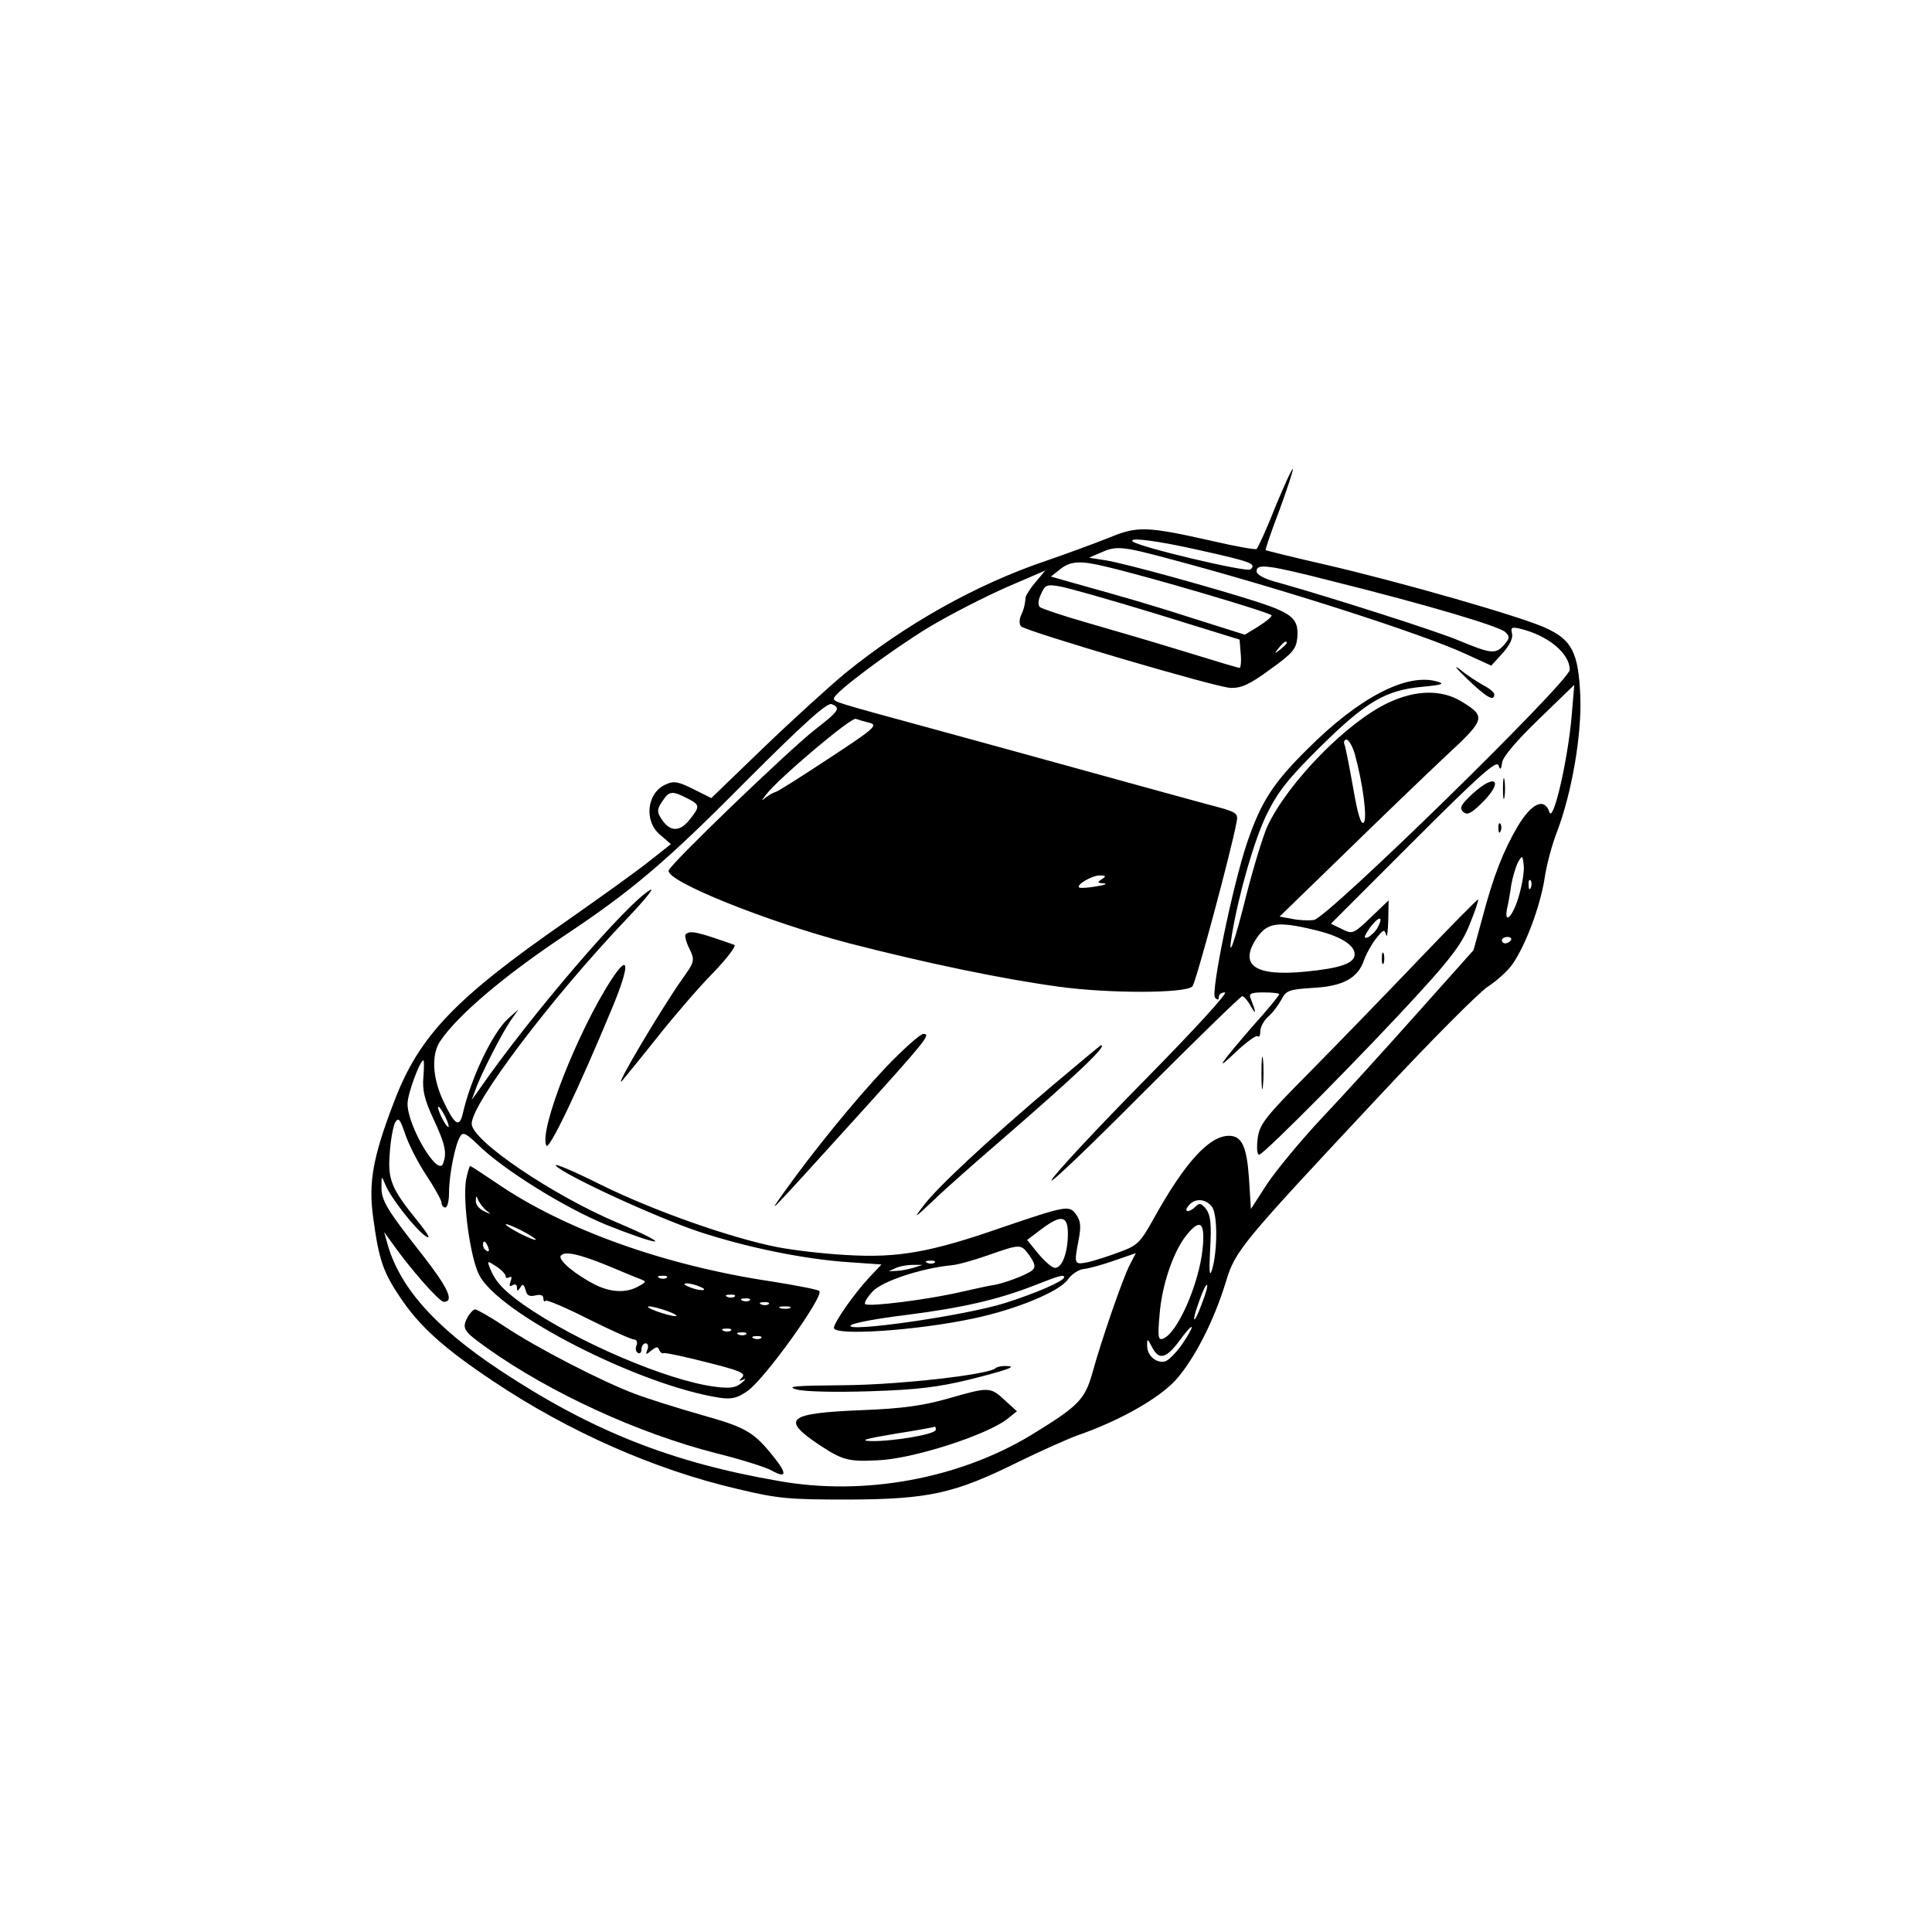
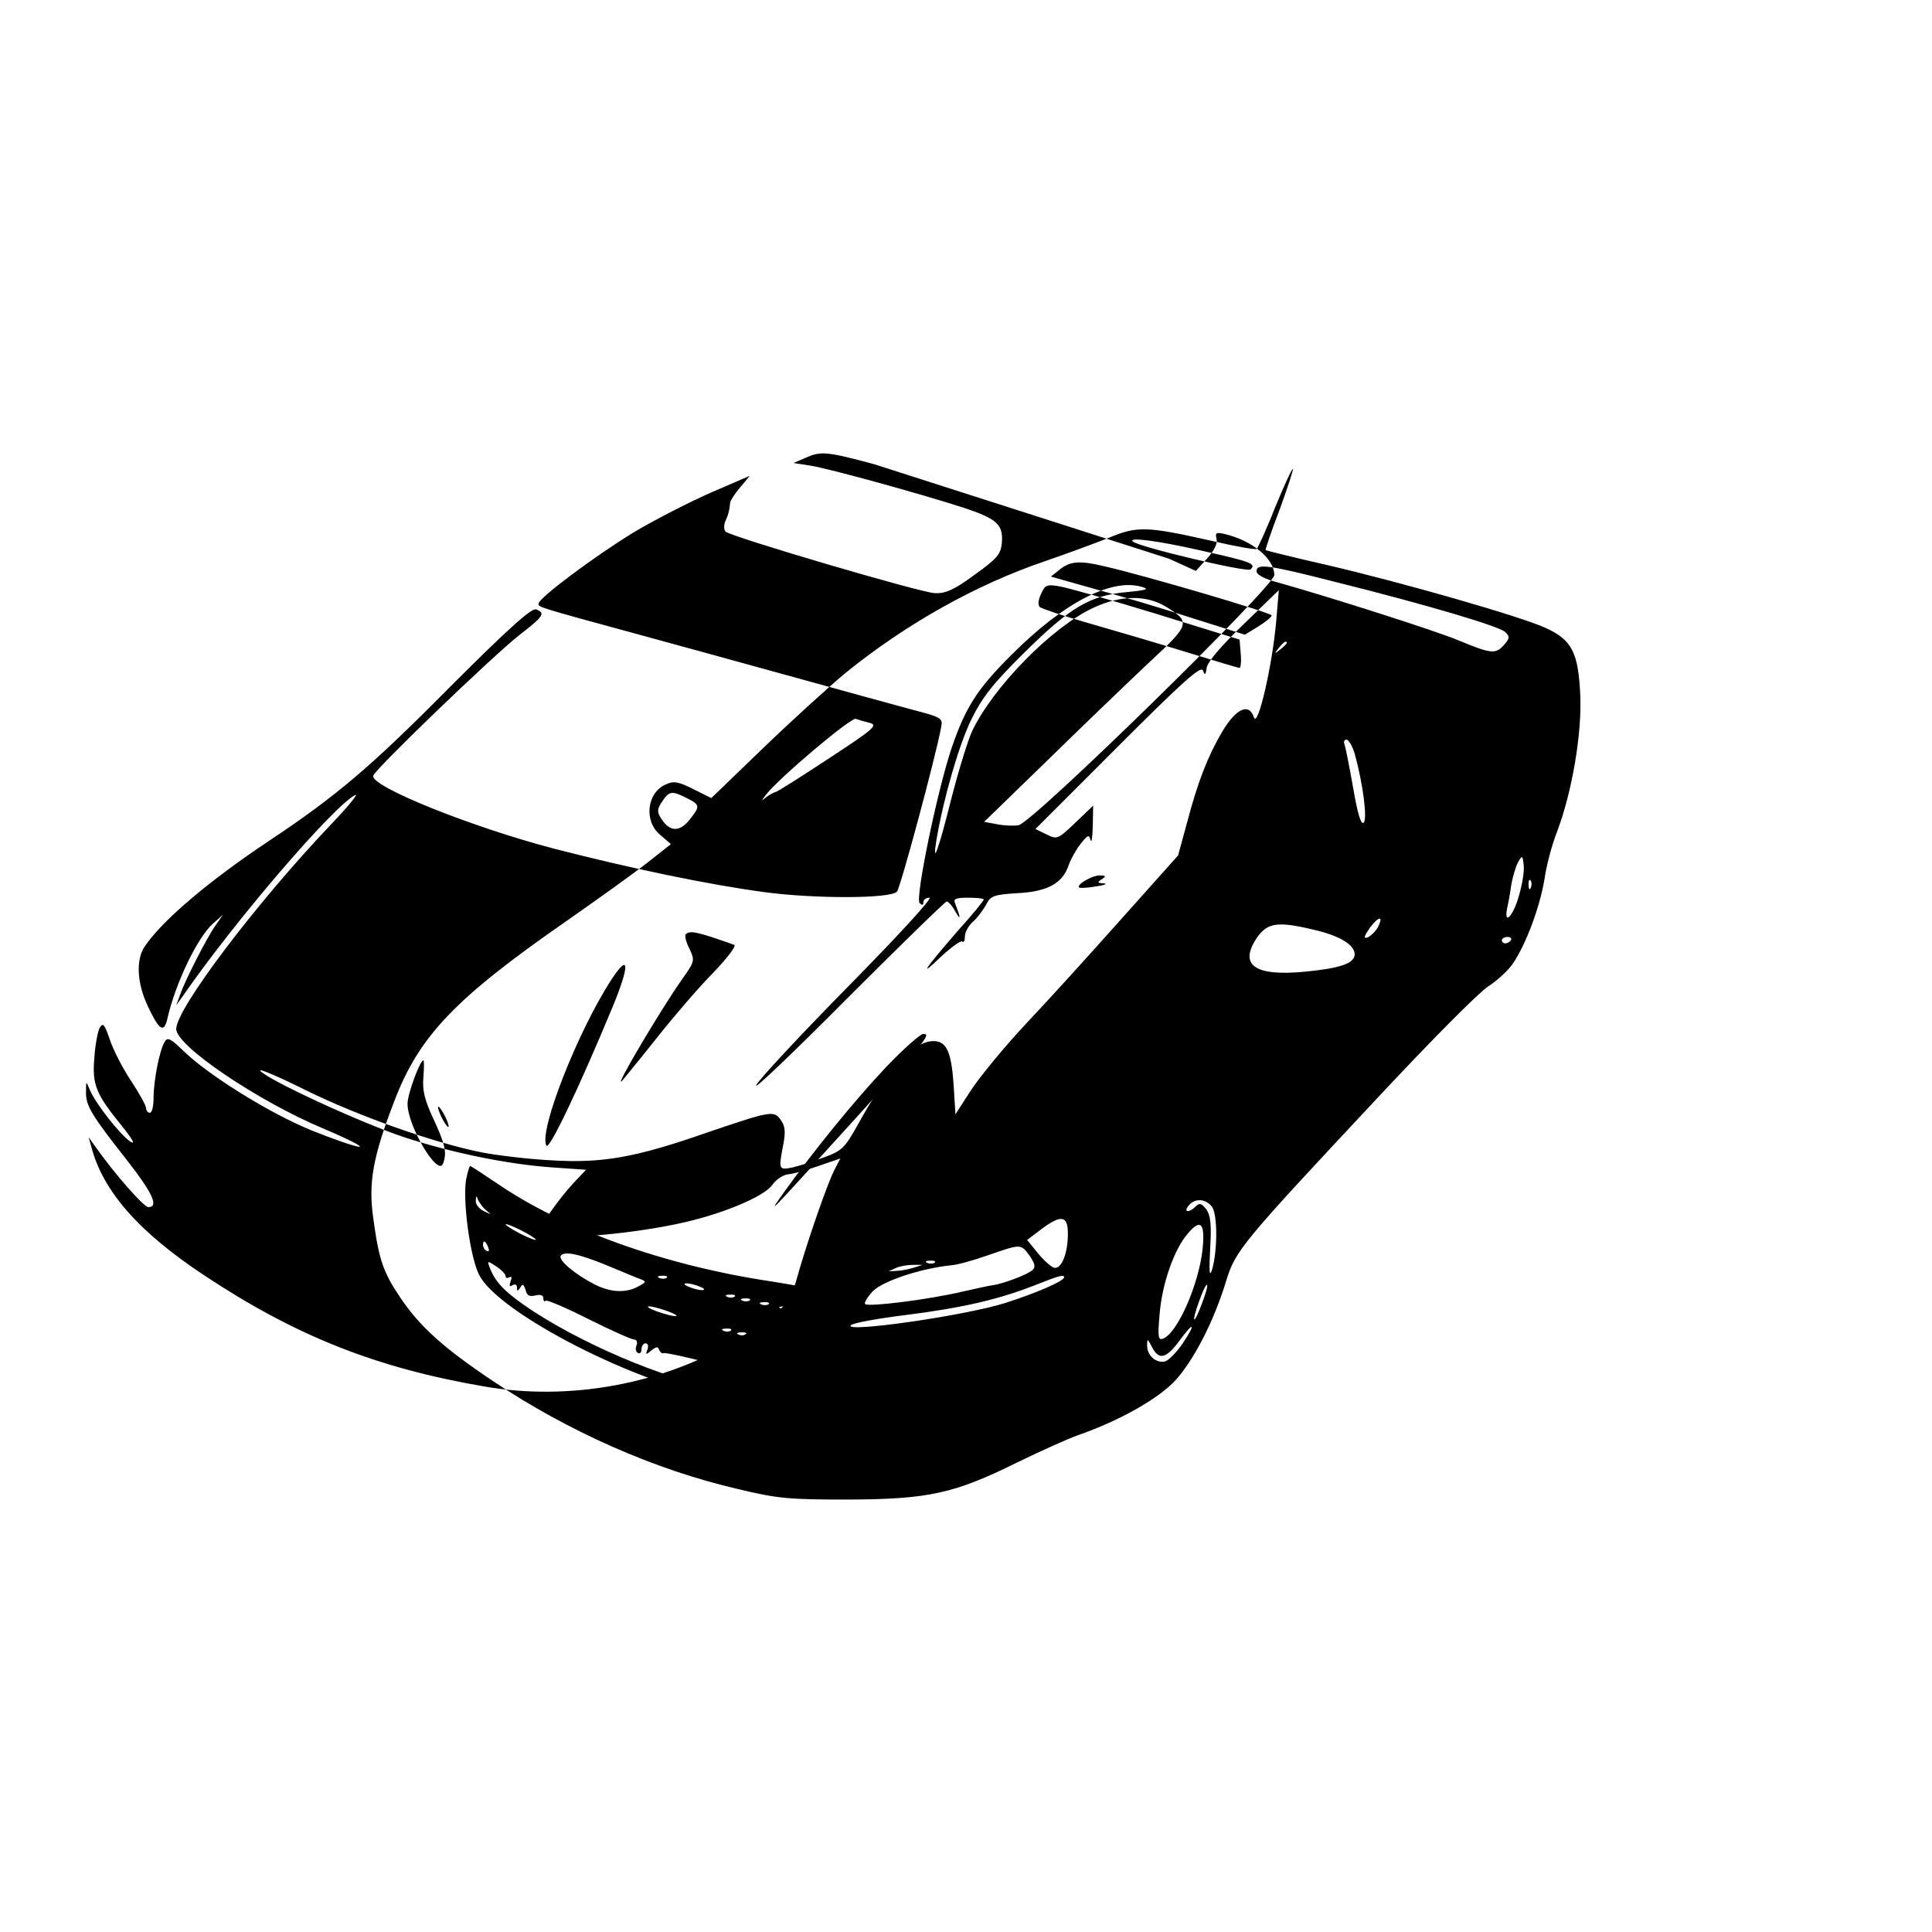
<svg xmlns="http://www.w3.org/2000/svg" version="1.0" width="512pt" height="512pt" viewBox="0 0 512 512" preserveAspectRatio="xMidYMid meet">
  <g transform="translate(0,512) scale(0.1,-0.1)" fill="#000000" stroke="none">
-     <path d="M3379 3775 c-23 -59 -46 -108 -49 -110 -4 -2 -56 7 -116 21 -177 40 -200 40 -275 9 -35 -14 -111 -42 -169 -62 -183 -62 -370 -167 -530 -297 -41 -34 -138 -122 -215 -196 l-140 -135 -48 24 c-40 20 -52 22 -73 12 -50 -22 -58 -97 -15 -133 l29 -25 -57 -45 c-31 -25 -130 -96 -220 -159 -294 -204 -390 -304 -456 -477 -57 -148 -69 -216 -56 -309 15 -111 26 -144 72 -212 51 -76 115 -134 247 -222 199 -133 427 -234 647 -285 108 -26 137 -28 295 -28 211 1 279 16 445 98 61 30 133 62 160 72 113 39 216 98 261 147 49 55 101 156 133 261 25 82 39 99 403 488 137 147 268 279 292 294 23 15 53 42 65 60 35 51 72 151 84 224 5 36 20 92 33 125 40 105 66 259 62 360 -5 116 -22 149 -92 181 -65 30 -382 121 -585 168 -84 19 -155 37 -157 38 -1 2 15 50 37 107 21 58 37 106 35 108 -2 2 -23 -44 -47 -102z m-196 -114 c134 -30 147 -35 131 -50 -8 -9 -298 60 -312 74 -13 12 62 3 181 -24z m-84 -22 c301 -80 670 -199 783 -251 l70 -32 30 33 c19 21 28 40 25 52 -4 16 -1 18 21 13 75 -18 132 -66 132 -109 0 -30 -643 -659 -678 -663 -14 -2 -40 -1 -58 3 l-33 6 172 167 c95 93 215 208 268 258 106 98 108 105 42 145 -52 32 -121 31 -193 -3 -110 -51 -266 -211 -321 -327 -11 -24 -36 -105 -55 -179 -33 -133 -52 -185 -39 -107 19 111 59 248 91 315 30 61 56 95 143 181 121 119 172 150 271 159 53 5 60 8 38 14 -80 23 -206 -42 -343 -179 -92 -91 -123 -140 -160 -248 -39 -116 -97 -399 -85 -411 7 -7 10 -6 10 2 0 7 7 12 16 12 10 0 -86 -104 -214 -234 -127 -129 -237 -247 -245 -263 -8 -15 100 88 241 230 141 141 260 257 264 257 4 0 15 -12 23 -27 15 -26 14 -16 -1 22 -5 12 2 15 35 15 23 0 41 -2 41 -5 0 -3 -30 -40 -68 -82 -92 -106 -105 -127 -46 -70 28 26 53 44 57 41 4 -4 7 2 7 13 0 11 9 28 21 39 12 10 27 31 35 45 12 24 20 27 83 31 80 4 120 26 136 74 6 17 20 42 32 57 19 24 22 25 26 10 3 -10 5 7 6 37 l1 54 -47 -45 c-47 -45 -49 -45 -77 -31 l-29 14 219 219 c173 173 220 215 225 201 5 -14 7 -12 10 8 3 16 39 58 98 115 l93 90 -7 -83 c-10 -116 -49 -285 -59 -254 -13 39 -47 24 -84 -38 -38 -65 -64 -130 -94 -244 l-23 -84 -150 -168 c-82 -92 -196 -218 -253 -278 -57 -61 -122 -140 -145 -175 l-42 -65 -5 81 c-6 85 -19 113 -53 113 -53 0 -118 -72 -201 -222 -34 -61 -42 -69 -89 -86 -29 -11 -67 -23 -84 -27 -37 -7 -37 -6 -24 62 6 32 5 48 -7 64 -18 26 -26 24 -197 -34 -189 -66 -276 -81 -410 -73 -60 3 -144 13 -185 21 -122 24 -325 95 -467 165 -72 36 -126 59 -120 51 20 -24 265 -137 379 -175 124 -41 277 -73 398 -81 l86 -6 -33 -35 c-40 -43 -93 -119 -93 -133 0 -22 221 -7 370 25 114 24 226 71 249 102 10 15 30 28 43 29 12 1 49 11 80 22 l58 20 -16 -31 c-19 -37 -74 -196 -99 -286 -20 -72 -38 -89 -164 -166 -191 -115 -441 -161 -666 -121 -285 49 -497 133 -739 293 -174 115 -270 223 -301 342 l-7 25 18 -25 c49 -70 128 -160 140 -160 29 0 11 38 -57 125 -93 118 -109 144 -108 180 0 30 0 30 10 6 14 -35 80 -119 107 -137 15 -10 7 5 -22 41 -69 85 -79 109 -73 180 2 34 9 70 14 80 9 15 13 10 27 -31 9 -27 34 -76 56 -109 22 -33 40 -66 40 -72 0 -7 5 -13 10 -13 6 0 10 18 10 40 0 45 16 128 30 149 7 12 16 7 47 -23 66 -65 228 -166 340 -212 60 -24 117 -44 128 -44 11 0 -33 22 -97 49 -171 72 -388 218 -388 263 0 54 213 335 410 542 47 49 75 84 64 78 -59 -31 -320 -335 -456 -532 l-18 -25 10 27 c13 38 69 148 93 183 l21 30 -27 -24 c-42 -38 -100 -160 -121 -254 -9 -37 -22 -27 -52 37 -28 60 -31 121 -8 156 46 69 170 174 329 280 179 119 271 197 477 405 157 157 220 214 232 209 25 -10 20 -18 -46 -69 -74 -59 -382 -355 -386 -372 -7 -28 258 -135 479 -193 206 -53 408 -95 556 -115 132 -18 335 -18 353 1 9 9 103 359 117 435 5 25 2 27 -79 48 -45 12 -186 51 -313 86 -126 35 -313 86 -415 114 -261 71 -260 71 -260 80 0 15 149 126 252 189 57 34 149 81 206 106 l102 44 -25 -30 c-14 -16 -26 -35 -27 -41 -2 -22 -5 -32 -13 -50 -4 -10 -4 -22 1 -27 16 -14 518 -162 555 -163 28 -1 51 9 105 49 60 43 69 54 72 84 4 49 -12 64 -103 94 -118 38 -354 103 -404 111 l-45 7 30 13 c42 19 56 18 183 -16z m-171 -20 c109 -25 442 -123 442 -130 0 -4 -16 -17 -35 -29 l-36 -22 -127 40 c-118 38 -173 54 -327 97 l-60 17 24 19 c27 22 53 24 119 8z m606 -40 c249 -62 440 -119 455 -134 13 -12 12 -17 -4 -35 -22 -24 -33 -23 -120 13 -56 24 -345 116 -477 153 -36 9 -58 21 -58 30 0 21 28 18 204 -27z m-469 -86 l220 -68 3 -37 c2 -21 0 -38 -3 -38 -4 0 -70 20 -148 44 -78 24 -194 58 -257 76 -63 18 -119 37 -124 41 -6 5 -5 19 3 35 10 24 16 26 49 20 20 -3 136 -36 257 -73z m345 -77 c0 -2 -8 -10 -17 -17 -16 -13 -17 -12 -4 4 13 16 21 21 21 13z m-1104 -212 c21 -6 8 -17 -108 -93 -73 -48 -137 -89 -143 -90 -5 -1 -17 -8 -25 -14 -13 -11 -13 -10 0 7 35 45 226 206 238 201 8 -3 25 -8 38 -11z m1284 -81 c22 -79 34 -173 24 -183 -7 -7 -16 22 -28 92 -10 56 -20 108 -23 115 -3 7 0 13 5 13 6 0 16 -17 22 -37z m-1770 -118 c36 -18 36 -22 6 -59 -26 -32 -52 -30 -74 5 -11 17 -11 25 3 45 18 28 26 29 65 9z m2205 -260 c-15 -53 -40 -79 -31 -32 3 12 8 40 11 62 4 22 12 49 18 60 11 19 12 19 15 -8 2 -15 -4 -52 -13 -82z m-1105 45 c-13 -8 -12 -10 5 -11 11 -1 2 -5 -20 -8 -22 -4 -42 -5 -45 -3 -9 7 34 32 54 32 17 0 18 -2 6 -10z m1137 -22 c-3 -8 -6 -5 -6 6 -1 11 2 17 5 13 3 -3 4 -12 1 -19z m-406 -106 c-6 -11 -18 -22 -26 -26 -12 -4 -11 1 5 25 24 32 38 33 21 1z m-169 -6 c69 -16 108 -40 108 -65 0 -24 -38 -37 -131 -46 -134 -13 -177 17 -128 90 28 40 55 44 151 21z m522 -28 c-3 -4 -9 -8 -15 -8 -5 0 -9 4 -9 8 0 5 7 9 15 9 8 0 12 -4 9 -9z m-2882 -363 c-3 -34 3 -60 27 -111 31 -67 36 -89 25 -118 -14 -35 -94 100 -94 159 0 26 33 115 42 115 2 0 2 -20 0 -45z m67 -130 c0 -5 -6 1 -14 15 -8 14 -14 30 -14 35 0 6 6 -1 14 -15 8 -14 14 -29 14 -35z m2022 -212 c16 -18 16 -118 1 -168 -7 -21 -8 -6 -5 55 4 66 1 89 -10 105 -13 16 -18 18 -28 8 -18 -18 -34 -16 -19 2 16 20 44 19 61 -2z m-381 -72 c0 -50 -15 -91 -34 -91 -8 0 -27 17 -44 37 l-30 37 37 28 c53 40 71 37 71 -11z m357 -41 c-10 -95 -68 -226 -106 -238 -12 -4 -13 8 -8 64 6 80 38 172 74 214 35 42 47 29 40 -40z m-459 -17 c15 -22 17 -31 8 -39 -13 -12 -80 -37 -106 -40 -8 -1 -44 -9 -80 -17 -88 -21 -249 -41 -257 -33 -4 3 6 19 20 34 26 27 128 61 209 69 15 1 58 13 95 26 89 31 88 31 111 0z m-251 -19 c-3 -3 -12 -4 -19 -1 -8 3 -5 6 6 6 11 1 17 -2 13 -5z m-57 -14 c-14 -4 -34 -8 -45 -8 l-20 -1 20 9 c11 5 31 8 45 8 l25 0 -25 -8z m400 -25 c0 -10 -77 -43 -156 -68 -107 -34 -431 -80 -409 -59 6 6 71 18 145 27 149 19 242 40 340 78 68 27 80 30 80 22z m365 -70 c-22 -60 -29 -53 -7 7 9 26 18 45 21 43 2 -3 -4 -25 -14 -50z m-52 -107 c-16 -23 -37 -44 -46 -46 -24 -5 -47 16 -47 42 0 20 1 19 13 -4 18 -35 37 -31 72 16 39 54 46 48 8 -8z" />
+     <path d="M3379 3775 c-23 -59 -46 -108 -49 -110 -4 -2 -56 7 -116 21 -177 40 -200 40 -275 9 -35 -14 -111 -42 -169 -62 -183 -62 -370 -167 -530 -297 -41 -34 -138 -122 -215 -196 l-140 -135 -48 24 c-40 20 -52 22 -73 12 -50 -22 -58 -97 -15 -133 l29 -25 -57 -45 c-31 -25 -130 -96 -220 -159 -294 -204 -390 -304 -456 -477 -57 -148 -69 -216 -56 -309 15 -111 26 -144 72 -212 51 -76 115 -134 247 -222 199 -133 427 -234 647 -285 108 -26 137 -28 295 -28 211 1 279 16 445 98 61 30 133 62 160 72 113 39 216 98 261 147 49 55 101 156 133 261 25 82 39 99 403 488 137 147 268 279 292 294 23 15 53 42 65 60 35 51 72 151 84 224 5 36 20 92 33 125 40 105 66 259 62 360 -5 116 -22 149 -92 181 -65 30 -382 121 -585 168 -84 19 -155 37 -157 38 -1 2 15 50 37 107 21 58 37 106 35 108 -2 2 -23 -44 -47 -102z m-196 -114 c134 -30 147 -35 131 -50 -8 -9 -298 60 -312 74 -13 12 62 3 181 -24z m-84 -22 l70 -32 30 33 c19 21 28 40 25 52 -4 16 -1 18 21 13 75 -18 132 -66 132 -109 0 -30 -643 -659 -678 -663 -14 -2 -40 -1 -58 3 l-33 6 172 167 c95 93 215 208 268 258 106 98 108 105 42 145 -52 32 -121 31 -193 -3 -110 -51 -266 -211 -321 -327 -11 -24 -36 -105 -55 -179 -33 -133 -52 -185 -39 -107 19 111 59 248 91 315 30 61 56 95 143 181 121 119 172 150 271 159 53 5 60 8 38 14 -80 23 -206 -42 -343 -179 -92 -91 -123 -140 -160 -248 -39 -116 -97 -399 -85 -411 7 -7 10 -6 10 2 0 7 7 12 16 12 10 0 -86 -104 -214 -234 -127 -129 -237 -247 -245 -263 -8 -15 100 88 241 230 141 141 260 257 264 257 4 0 15 -12 23 -27 15 -26 14 -16 -1 22 -5 12 2 15 35 15 23 0 41 -2 41 -5 0 -3 -30 -40 -68 -82 -92 -106 -105 -127 -46 -70 28 26 53 44 57 41 4 -4 7 2 7 13 0 11 9 28 21 39 12 10 27 31 35 45 12 24 20 27 83 31 80 4 120 26 136 74 6 17 20 42 32 57 19 24 22 25 26 10 3 -10 5 7 6 37 l1 54 -47 -45 c-47 -45 -49 -45 -77 -31 l-29 14 219 219 c173 173 220 215 225 201 5 -14 7 -12 10 8 3 16 39 58 98 115 l93 90 -7 -83 c-10 -116 -49 -285 -59 -254 -13 39 -47 24 -84 -38 -38 -65 -64 -130 -94 -244 l-23 -84 -150 -168 c-82 -92 -196 -218 -253 -278 -57 -61 -122 -140 -145 -175 l-42 -65 -5 81 c-6 85 -19 113 -53 113 -53 0 -118 -72 -201 -222 -34 -61 -42 -69 -89 -86 -29 -11 -67 -23 -84 -27 -37 -7 -37 -6 -24 62 6 32 5 48 -7 64 -18 26 -26 24 -197 -34 -189 -66 -276 -81 -410 -73 -60 3 -144 13 -185 21 -122 24 -325 95 -467 165 -72 36 -126 59 -120 51 20 -24 265 -137 379 -175 124 -41 277 -73 398 -81 l86 -6 -33 -35 c-40 -43 -93 -119 -93 -133 0 -22 221 -7 370 25 114 24 226 71 249 102 10 15 30 28 43 29 12 1 49 11 80 22 l58 20 -16 -31 c-19 -37 -74 -196 -99 -286 -20 -72 -38 -89 -164 -166 -191 -115 -441 -161 -666 -121 -285 49 -497 133 -739 293 -174 115 -270 223 -301 342 l-7 25 18 -25 c49 -70 128 -160 140 -160 29 0 11 38 -57 125 -93 118 -109 144 -108 180 0 30 0 30 10 6 14 -35 80 -119 107 -137 15 -10 7 5 -22 41 -69 85 -79 109 -73 180 2 34 9 70 14 80 9 15 13 10 27 -31 9 -27 34 -76 56 -109 22 -33 40 -66 40 -72 0 -7 5 -13 10 -13 6 0 10 18 10 40 0 45 16 128 30 149 7 12 16 7 47 -23 66 -65 228 -166 340 -212 60 -24 117 -44 128 -44 11 0 -33 22 -97 49 -171 72 -388 218 -388 263 0 54 213 335 410 542 47 49 75 84 64 78 -59 -31 -320 -335 -456 -532 l-18 -25 10 27 c13 38 69 148 93 183 l21 30 -27 -24 c-42 -38 -100 -160 -121 -254 -9 -37 -22 -27 -52 37 -28 60 -31 121 -8 156 46 69 170 174 329 280 179 119 271 197 477 405 157 157 220 214 232 209 25 -10 20 -18 -46 -69 -74 -59 -382 -355 -386 -372 -7 -28 258 -135 479 -193 206 -53 408 -95 556 -115 132 -18 335 -18 353 1 9 9 103 359 117 435 5 25 2 27 -79 48 -45 12 -186 51 -313 86 -126 35 -313 86 -415 114 -261 71 -260 71 -260 80 0 15 149 126 252 189 57 34 149 81 206 106 l102 44 -25 -30 c-14 -16 -26 -35 -27 -41 -2 -22 -5 -32 -13 -50 -4 -10 -4 -22 1 -27 16 -14 518 -162 555 -163 28 -1 51 9 105 49 60 43 69 54 72 84 4 49 -12 64 -103 94 -118 38 -354 103 -404 111 l-45 7 30 13 c42 19 56 18 183 -16z m-171 -20 c109 -25 442 -123 442 -130 0 -4 -16 -17 -35 -29 l-36 -22 -127 40 c-118 38 -173 54 -327 97 l-60 17 24 19 c27 22 53 24 119 8z m606 -40 c249 -62 440 -119 455 -134 13 -12 12 -17 -4 -35 -22 -24 -33 -23 -120 13 -56 24 -345 116 -477 153 -36 9 -58 21 -58 30 0 21 28 18 204 -27z m-469 -86 l220 -68 3 -37 c2 -21 0 -38 -3 -38 -4 0 -70 20 -148 44 -78 24 -194 58 -257 76 -63 18 -119 37 -124 41 -6 5 -5 19 3 35 10 24 16 26 49 20 20 -3 136 -36 257 -73z m345 -77 c0 -2 -8 -10 -17 -17 -16 -13 -17 -12 -4 4 13 16 21 21 21 13z m-1104 -212 c21 -6 8 -17 -108 -93 -73 -48 -137 -89 -143 -90 -5 -1 -17 -8 -25 -14 -13 -11 -13 -10 0 7 35 45 226 206 238 201 8 -3 25 -8 38 -11z m1284 -81 c22 -79 34 -173 24 -183 -7 -7 -16 22 -28 92 -10 56 -20 108 -23 115 -3 7 0 13 5 13 6 0 16 -17 22 -37z m-1770 -118 c36 -18 36 -22 6 -59 -26 -32 -52 -30 -74 5 -11 17 -11 25 3 45 18 28 26 29 65 9z m2205 -260 c-15 -53 -40 -79 -31 -32 3 12 8 40 11 62 4 22 12 49 18 60 11 19 12 19 15 -8 2 -15 -4 -52 -13 -82z m-1105 45 c-13 -8 -12 -10 5 -11 11 -1 2 -5 -20 -8 -22 -4 -42 -5 -45 -3 -9 7 34 32 54 32 17 0 18 -2 6 -10z m1137 -22 c-3 -8 -6 -5 -6 6 -1 11 2 17 5 13 3 -3 4 -12 1 -19z m-406 -106 c-6 -11 -18 -22 -26 -26 -12 -4 -11 1 5 25 24 32 38 33 21 1z m-169 -6 c69 -16 108 -40 108 -65 0 -24 -38 -37 -131 -46 -134 -13 -177 17 -128 90 28 40 55 44 151 21z m522 -28 c-3 -4 -9 -8 -15 -8 -5 0 -9 4 -9 8 0 5 7 9 15 9 8 0 12 -4 9 -9z m-2882 -363 c-3 -34 3 -60 27 -111 31 -67 36 -89 25 -118 -14 -35 -94 100 -94 159 0 26 33 115 42 115 2 0 2 -20 0 -45z m67 -130 c0 -5 -6 1 -14 15 -8 14 -14 30 -14 35 0 6 6 -1 14 -15 8 -14 14 -29 14 -35z m2022 -212 c16 -18 16 -118 1 -168 -7 -21 -8 -6 -5 55 4 66 1 89 -10 105 -13 16 -18 18 -28 8 -18 -18 -34 -16 -19 2 16 20 44 19 61 -2z m-381 -72 c0 -50 -15 -91 -34 -91 -8 0 -27 17 -44 37 l-30 37 37 28 c53 40 71 37 71 -11z m357 -41 c-10 -95 -68 -226 -106 -238 -12 -4 -13 8 -8 64 6 80 38 172 74 214 35 42 47 29 40 -40z m-459 -17 c15 -22 17 -31 8 -39 -13 -12 -80 -37 -106 -40 -8 -1 -44 -9 -80 -17 -88 -21 -249 -41 -257 -33 -4 3 6 19 20 34 26 27 128 61 209 69 15 1 58 13 95 26 89 31 88 31 111 0z m-251 -19 c-3 -3 -12 -4 -19 -1 -8 3 -5 6 6 6 11 1 17 -2 13 -5z m-57 -14 c-14 -4 -34 -8 -45 -8 l-20 -1 20 9 c11 5 31 8 45 8 l25 0 -25 -8z m400 -25 c0 -10 -77 -43 -156 -68 -107 -34 -431 -80 -409 -59 6 6 71 18 145 27 149 19 242 40 340 78 68 27 80 30 80 22z m365 -70 c-22 -60 -29 -53 -7 7 9 26 18 45 21 43 2 -3 -4 -25 -14 -50z m-52 -107 c-16 -23 -37 -44 -46 -46 -24 -5 -47 16 -47 42 0 20 1 19 13 -4 18 -35 37 -31 72 16 39 54 46 48 8 -8z" />
    <path d="M3888 3321 c52 -50 72 -61 72 -41 0 5 -13 16 -29 24 -16 9 -44 27 -62 42 -19 14 -10 3 19 -25z" />
    <path d="M3983 3030 c0 -25 2 -35 4 -22 2 12 2 32 0 45 -2 12 -4 2 -4 -23z" />
    <path d="M3902 3016 c-30 -28 -35 -37 -25 -47 11 -10 20 -6 48 21 62 60 40 84 -23 26z" />
-     <path d="M3971 2924 c0 -11 3 -14 6 -6 3 7 2 16 -1 19 -3 4 -6 -2 -5 -13z" />
    <path d="M3760 2577 c-85 -89 -215 -223 -288 -297 -120 -121 -134 -139 -139 -177 -3 -24 -2 -43 4 -43 12 0 287 278 427 432 84 92 112 130 131 179 14 34 24 64 22 65 -1 2 -72 -70 -157 -159z" />
    <path d="M1817 2644 c-3 -3 1 -21 10 -38 15 -32 14 -34 -20 -82 -53 -75 -181 -290 -159 -269 5 6 47 57 93 115 46 58 113 136 150 173 36 38 61 70 55 73 -99 35 -117 39 -129 28z" />
    <path d="M3662 2580 c0 -14 2 -19 5 -12 2 6 2 18 0 25 -3 6 -5 1 -5 -13z" />
    <path d="M1621 2525 c-90 -138 -194 -403 -173 -441 7 -13 83 145 174 364 47 113 47 150 -1 77z" />
    <path d="M2349 2293 c-85 -90 -192 -222 -268 -328 -49 -69 -59 -79 187 192 188 208 200 223 179 223 -8 0 -52 -39 -98 -87z" />
    <path d="M2790 2244 c-177 -150 -304 -269 -341 -317 -30 -39 -28 -38 27 14 32 31 113 102 179 159 195 169 281 250 263 250 -2 0 -59 -48 -128 -106z" />
    <path d="M3343 2275 c0 -38 2 -53 4 -32 2 20 2 52 0 70 -2 17 -4 1 -4 -38z" />
    <path d="M1235 1993 c-9 -57 11 -206 35 -252 52 -102 424 -292 636 -325 33 -5 48 -1 74 17 46 31 207 256 191 266 -6 4 -63 15 -126 25 -283 42 -550 138 -728 260 -37 25 -69 46 -71 46 -2 0 -7 -17 -11 -37z m54 -81 c14 -11 13 -11 -6 -2 -13 6 -23 18 -22 28 0 14 2 14 6 2 4 -8 13 -21 22 -28z m131 -77 c0 -3 -18 4 -40 15 -22 11 -40 23 -40 25 0 3 18 -4 40 -15 22 -11 40 -23 40 -25z m-126 -21 c3 -8 2 -12 -4 -9 -6 3 -10 10 -10 16 0 14 7 11 14 -7z m316 -48 c36 -15 74 -31 85 -35 19 -7 19 -8 -5 -21 -32 -17 -71 -15 -112 5 -53 27 -99 65 -92 77 9 13 46 6 124 -26z m-270 -28 c0 -5 4 -6 10 -3 6 4 7 -1 3 -11 -4 -12 -3 -15 5 -10 7 4 12 2 12 -6 0 -11 2 -10 9 0 6 11 9 9 14 -7 3 -14 10 -18 26 -14 13 3 21 1 21 -8 0 -7 3 -10 6 -6 3 3 55 -19 114 -49 60 -30 114 -54 121 -54 6 0 9 -7 6 -15 -4 -8 -2 -17 3 -20 6 -4 10 1 10 9 0 9 5 16 11 16 6 0 8 -7 5 -16 -6 -15 -4 -15 10 -3 14 11 18 11 21 1 3 -6 8 -10 11 -8 4 2 55 -9 114 -24 88 -22 105 -29 95 -40 -10 -10 -9 -11 3 -6 8 4 6 0 -5 -9 -15 -13 -31 -15 -70 -10 -126 16 -367 119 -507 217 -55 39 -77 63 -91 101 -6 16 -5 16 18 1 14 -9 25 -21 25 -26z m427 -4 c-3 -3 -12 -4 -19 -1 -8 3 -5 6 6 6 11 1 17 -2 13 -5z m88 -24 c13 -5 14 -9 5 -9 -8 0 -24 4 -35 9 -13 5 -14 9 -5 9 8 0 24 -4 35 -9z m92 -26 c-3 -3 -12 -4 -19 -1 -8 3 -5 6 6 6 11 1 17 -2 13 -5z m40 -10 c-3 -3 -12 -4 -19 -1 -8 3 -5 6 6 6 11 1 17 -2 13 -5z m50 -10 c-3 -3 -12 -4 -19 -1 -8 3 -5 6 6 6 11 1 17 -2 13 -5z m-267 -19 c19 -7 28 -13 20 -13 -8 0 -31 6 -50 13 -19 7 -28 13 -20 13 8 0 31 -6 50 -13z m323 8 c-7 -2 -19 -2 -25 0 -7 3 -2 5 12 5 14 0 19 -2 13 -5z m-156 -59 c-3 -3 -12 -4 -19 -1 -8 3 -5 6 6 6 11 1 17 -2 13 -5z m40 -10 c-3 -3 -12 -4 -19 -1 -8 3 -5 6 6 6 11 1 17 -2 13 -5z m40 -10 c-3 -3 -12 -4 -19 -1 -8 3 -5 6 6 6 11 1 17 -2 13 -5z" />
-     <path d="M1240 1631 c-17 -32 -13 -38 53 -85 165 -117 397 -224 604 -277 65 -16 131 -37 146 -45 41 -23 44 -11 9 33 -54 68 -74 80 -192 113 -63 18 -143 43 -177 56 -84 31 -263 123 -346 179 -38 25 -73 45 -78 45 -4 0 -13 -9 -19 -19z" />
    <path d="M2638 1494 c-18 -17 -257 -44 -403 -45 -126 -1 -153 -3 -125 -11 21 -6 100 -8 195 -5 127 4 181 11 264 31 107 27 130 36 94 36 -11 0 -22 -3 -25 -6z" />
    <path d="M2510 1413 c-64 -18 -119 -26 -225 -30 -198 -8 -217 -23 -114 -92 61 -40 76 -45 154 -41 92 3 291 67 345 110 l25 20 -33 30 c-38 35 -41 35 -152 3z m-30 -82 c0 -12 -113 -31 -171 -30 -33 1 -17 6 61 19 58 9 106 18 108 19 1 0 2 -3 2 -8z" />
  </g>
</svg>